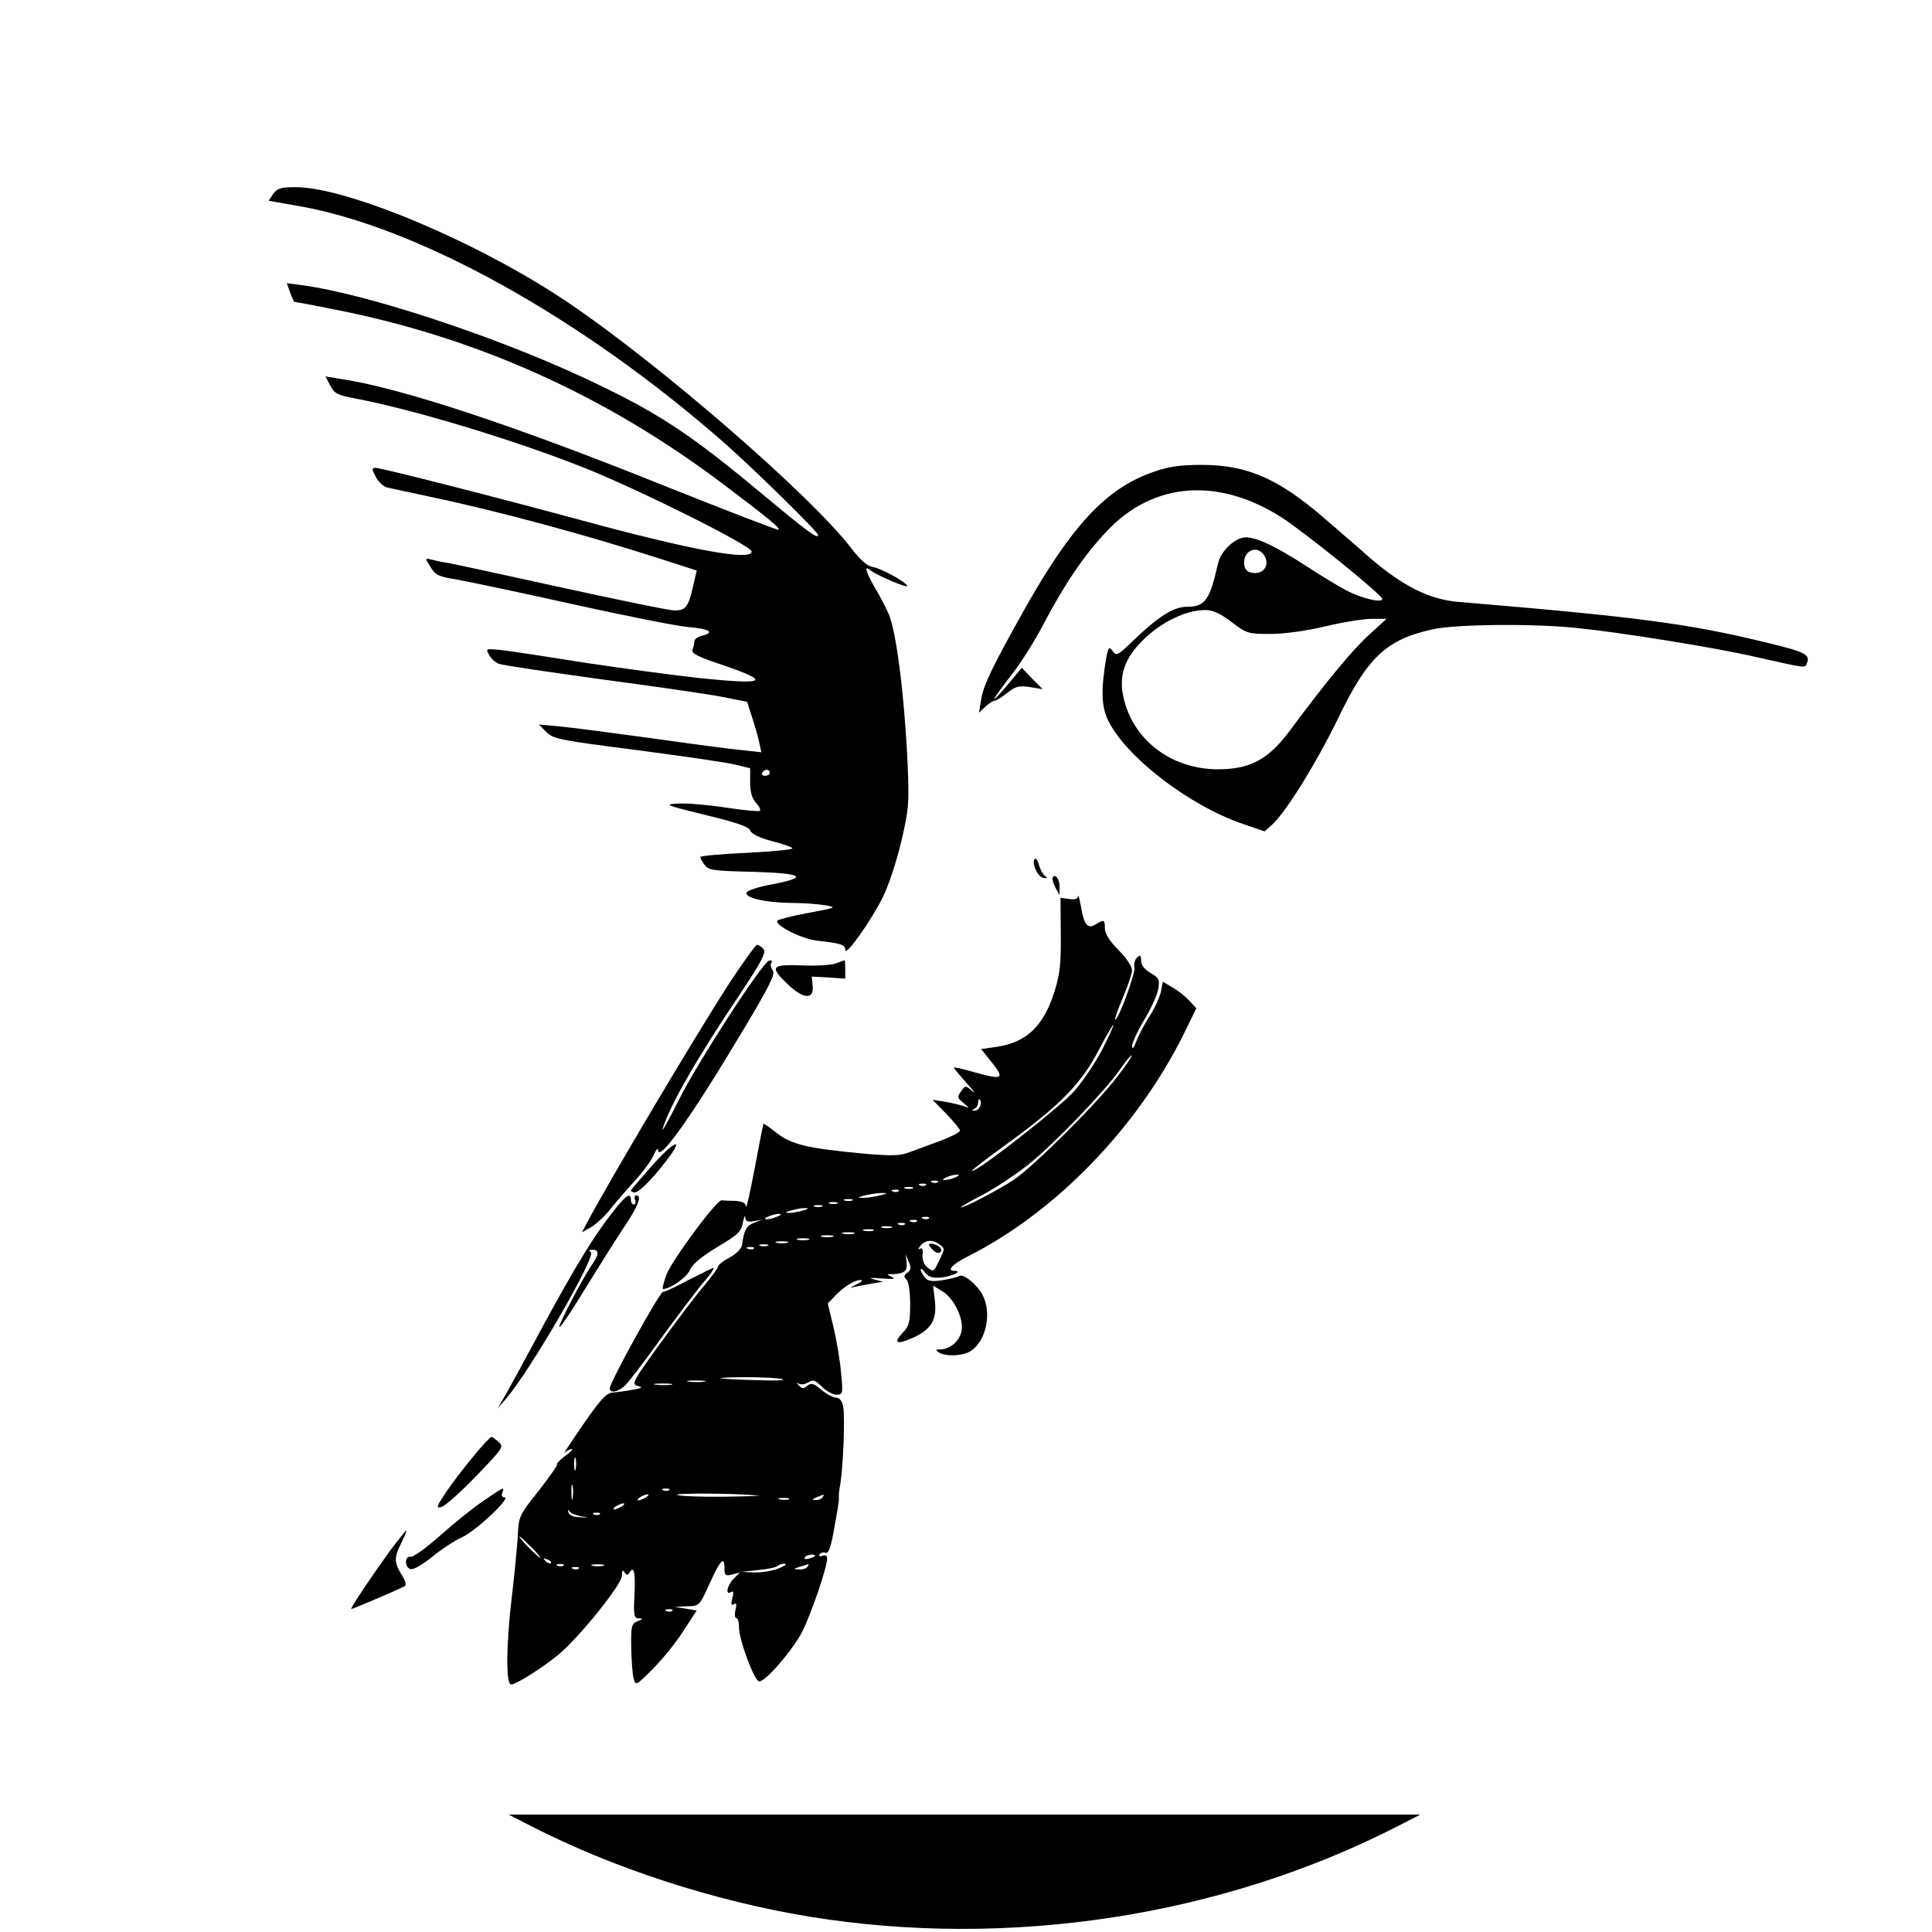
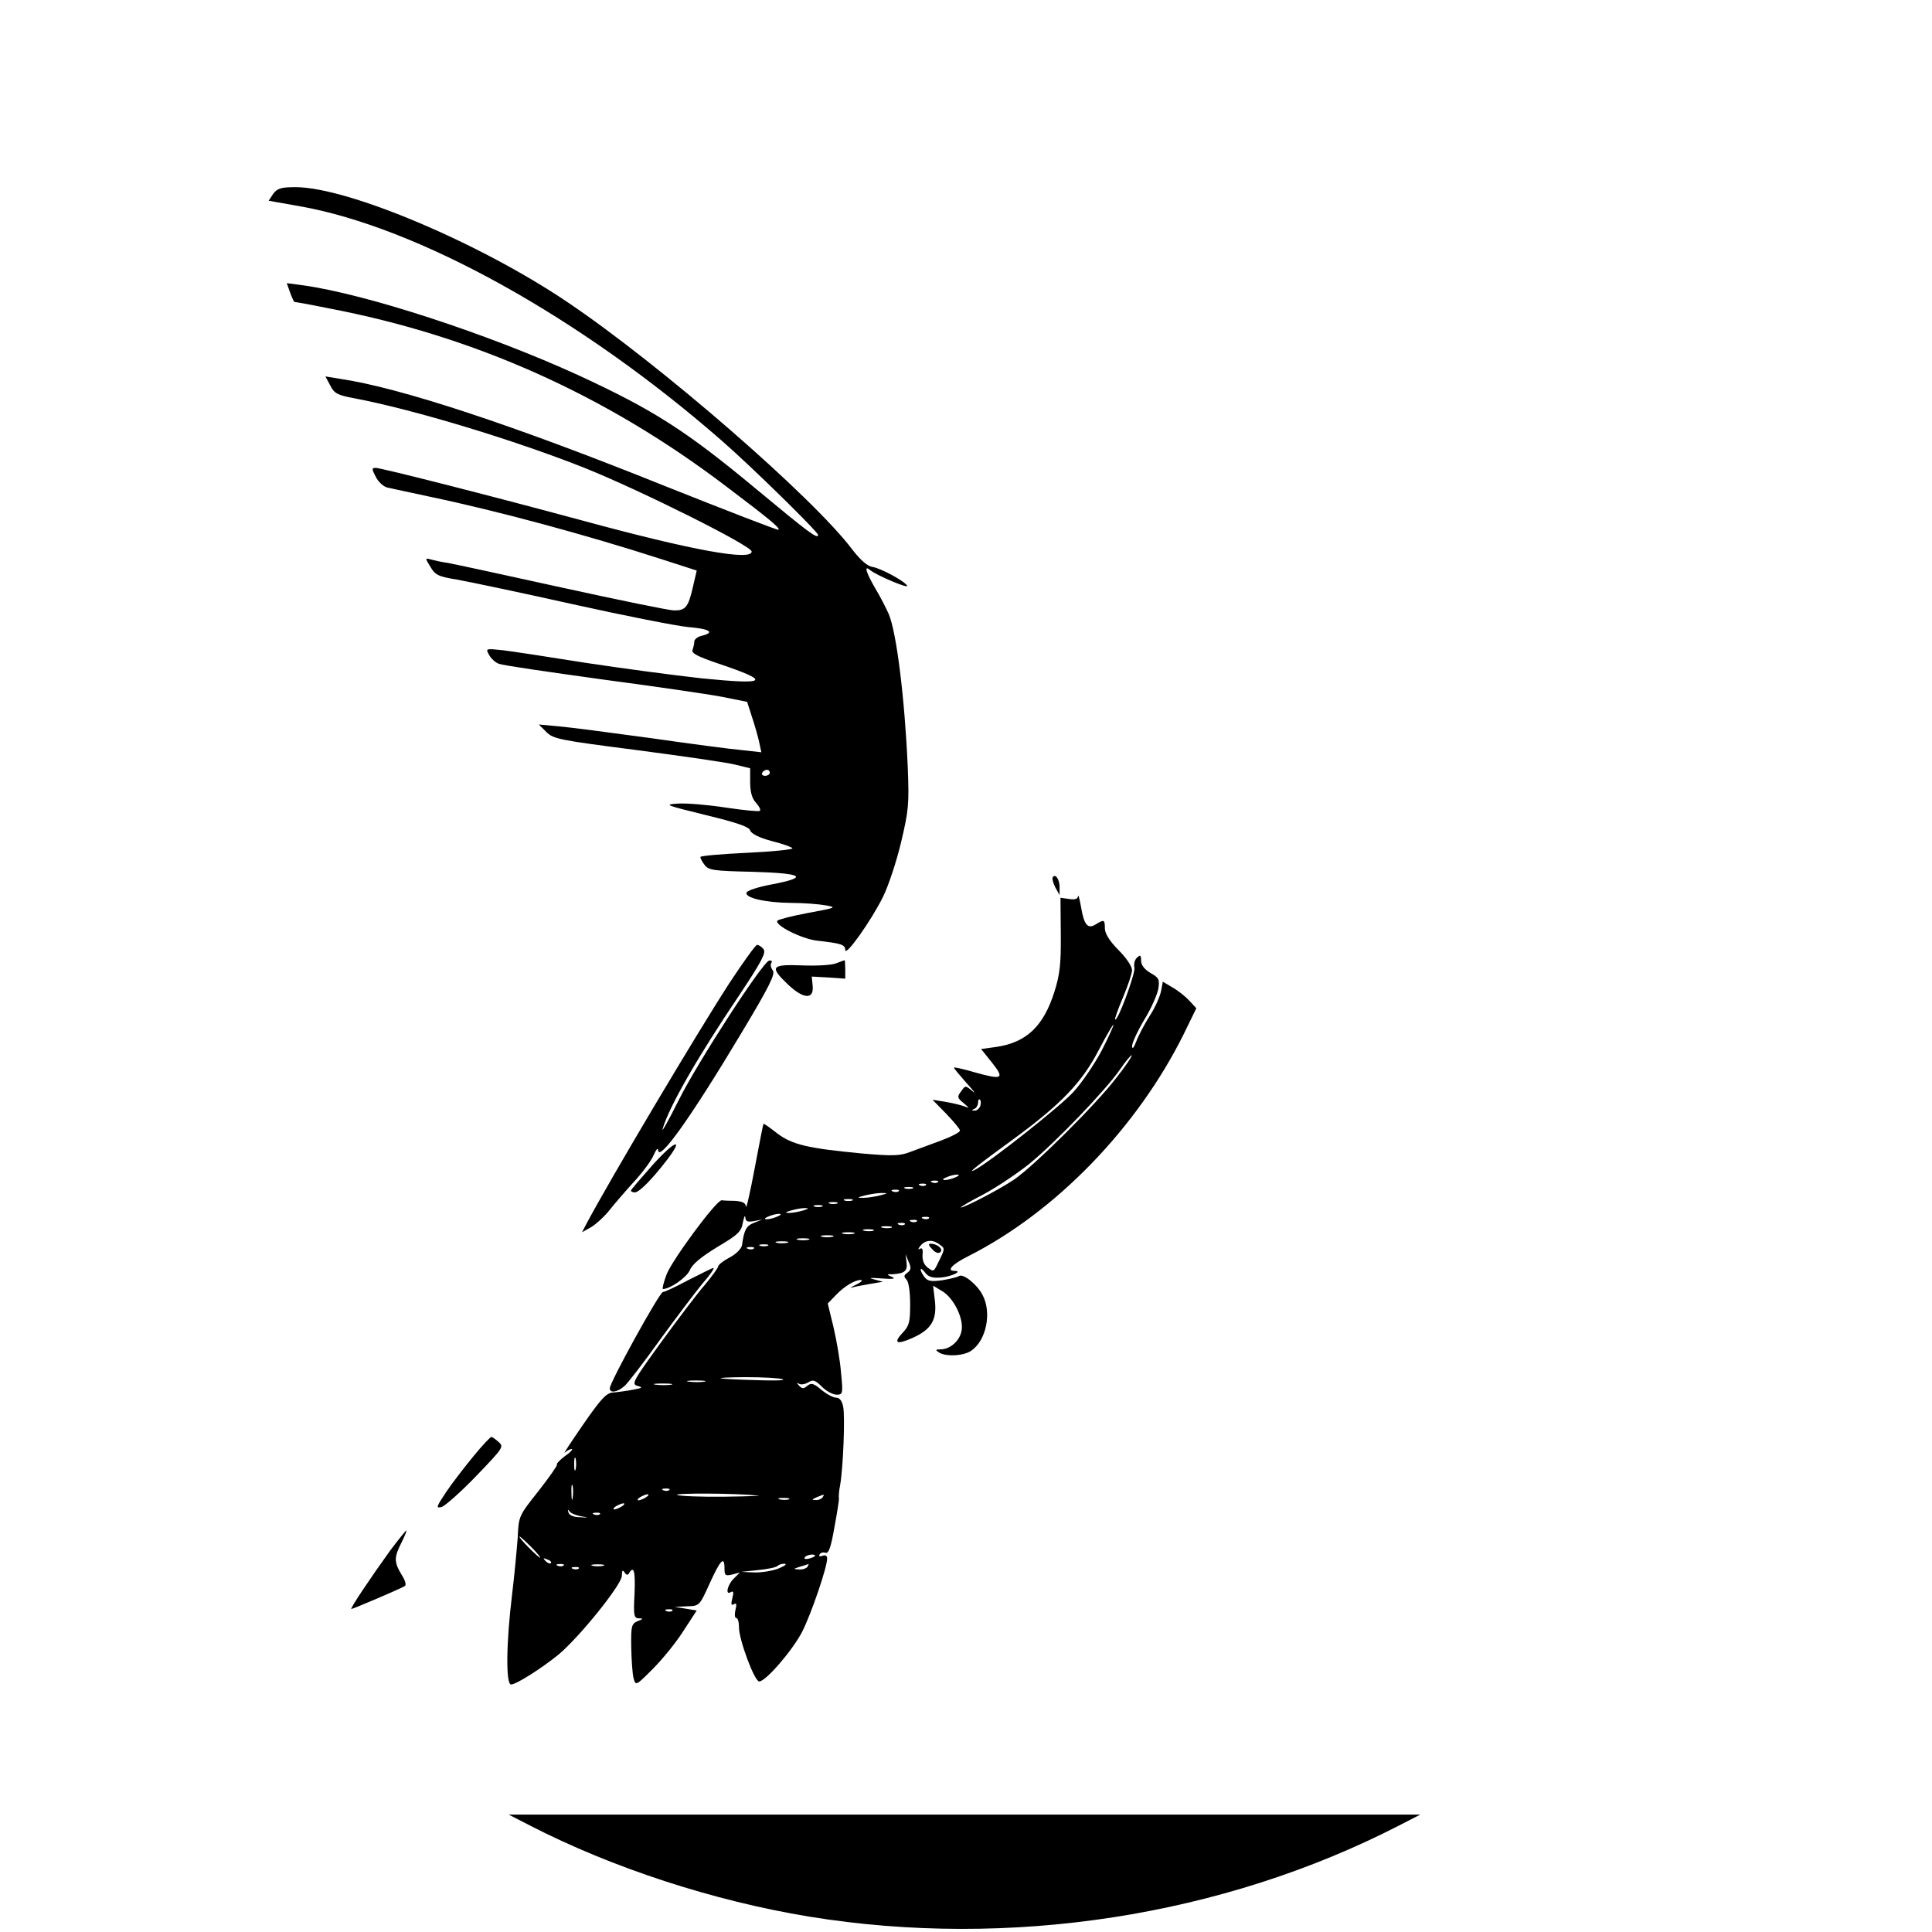
<svg xmlns="http://www.w3.org/2000/svg" version="1.0" width="640pt" height="640pt" viewBox="0 0 640 640" preserveAspectRatio="xMidYMid meet">
  <g transform="translate(0,640) scale(0.1,-0.1)" fill="#000000" stroke="none">
    <path d="M905 5758 l-15 -23 102 -18 c392 -69 931 -368 1398 -776 99 -86 320 -303 320 -313 0 -16 -34 10 -205 152 -232 193 -340 262 -589 377 -302 138 -704 269 -913 298 l-53 7 11 -31 c6 -17 13 -31 14 -31 2 0 53 -9 112 -21 484 -92 919 -287 1317 -589 152 -115 180 -139 175 -145 -3 -2 -173 64 -379 146 -502 202 -876 325 -1073 354 l-49 8 16 -30 c13 -26 24 -32 78 -42 201 -38 536 -140 767 -232 184 -74 551 -257 551 -276 0 -32 -198 4 -562 103 -307 83 -665 174 -683 174 -14 0 -14 -3 0 -30 8 -16 25 -32 38 -35 12 -3 75 -16 139 -30 229 -48 520 -127 765 -206 l121 -39 -13 -56 c-15 -66 -25 -77 -63 -76 -15 0 -181 34 -368 75 -186 41 -357 78 -379 82 -22 3 -48 9 -59 12 -18 5 -18 4 0 -25 16 -27 26 -32 88 -42 39 -7 211 -43 381 -81 171 -38 343 -72 383 -76 73 -6 92 -18 47 -29 -14 -3 -25 -12 -25 -19 0 -7 -3 -20 -6 -28 -4 -11 17 -22 88 -46 175 -59 161 -70 -58 -48 -91 10 -263 33 -382 51 -119 19 -243 38 -276 42 -57 6 -58 6 -46 -15 6 -12 21 -26 33 -30 12 -5 164 -27 337 -51 173 -23 353 -49 400 -58 l85 -17 16 -50 c9 -27 20 -65 24 -84 l7 -33 -63 7 c-35 3 -172 21 -304 40 -132 18 -269 36 -305 39 l-65 6 25 -25 c23 -23 44 -27 301 -60 152 -20 298 -41 325 -48 l49 -12 0 -46 c0 -32 6 -54 19 -68 11 -12 17 -24 13 -27 -3 -3 -54 2 -114 11 -59 9 -130 15 -158 13 -47 -3 -41 -5 93 -38 103 -25 144 -39 147 -51 4 -11 30 -24 71 -35 36 -9 67 -20 69 -24 3 -4 -65 -11 -150 -15 -85 -4 -155 -10 -155 -14 0 -4 6 -16 14 -26 13 -18 30 -20 161 -23 167 -5 186 -18 60 -42 -43 -8 -80 -20 -82 -27 -6 -17 61 -33 147 -34 41 0 93 -4 115 -8 38 -7 35 -8 -57 -25 -54 -10 -100 -22 -103 -26 -9 -15 80 -60 131 -66 80 -9 94 -13 94 -31 0 -24 86 97 125 176 18 36 45 118 60 181 25 106 27 126 22 250 -10 227 -37 445 -63 506 -8 18 -27 56 -44 84 -32 55 -39 80 -17 61 21 -17 129 -63 122 -51 -10 16 -88 58 -115 62 -16 2 -39 22 -67 58 -130 173 -637 613 -943 819 -290 196 -728 381 -901 381 -49 0 -60 -4 -74 -22z m1645 -1918 c0 -5 -7 -10 -16 -10 -8 0 -12 5 -9 10 3 6 10 10 16 10 5 0 9 -4 9 -10z" />
-     <path d="M3819 4836 c-155 -54 -270 -178 -426 -456 -105 -187 -136 -251 -143 -298 l-7 -43 21 20 c12 11 26 20 31 20 6 0 24 12 42 26 28 22 38 24 75 19 l42 -7 -35 35 -34 36 -30 -36 c-82 -99 -82 -87 0 18 28 36 74 109 102 163 70 133 135 229 210 308 154 163 369 179 580 44 77 -50 331 -255 332 -269 1 -15 -69 2 -119 28 -26 14 -86 50 -133 81 -102 66 -162 94 -200 95 -35 0 -83 -45 -92 -86 -28 -123 -43 -144 -103 -144 -45 0 -96 -33 -180 -114 -49 -47 -54 -50 -66 -33 -12 16 -14 14 -21 -20 -18 -104 -17 -162 5 -208 59 -122 269 -284 449 -345 l70 -24 27 24 c47 45 143 200 214 345 100 209 162 267 319 301 79 16 324 19 472 4 149 -15 465 -66 594 -96 174 -39 164 -38 171 -20 11 28 -8 37 -133 67 -257 63 -432 86 -1021 135 -96 8 -183 51 -294 146 -45 40 -114 99 -153 133 -151 130 -254 175 -405 175 -74 0 -110 -6 -161 -24z m369 -276 c19 -30 -1 -62 -36 -58 -19 2 -28 10 -30 26 -7 47 42 70 66 32z m-109 -220 c51 -39 56 -40 130 -40 45 0 118 10 181 25 58 14 127 25 154 25 l49 0 -59 -54 c-54 -49 -141 -154 -261 -316 -67 -90 -124 -124 -219 -128 -158 -8 -293 85 -330 228 -21 80 0 142 70 207 59 55 137 92 196 92 26 1 49 -9 89 -39z" />
-     <path d="M3428 3555 c-12 -12 9 -60 28 -63 14 -2 15 -1 6 6 -7 5 -16 21 -20 36 -4 15 -10 24 -14 21z" />
    <path d="M3487 3493 c-2 -5 2 -19 9 -33 l14 -25 0 27 c0 26 -15 46 -23 31z" />
    <path d="M3571 3431 c-1 -9 -10 -12 -29 -9 l-29 4 1 -120 c1 -98 -3 -134 -21 -191 -36 -114 -92 -168 -192 -183 l-51 -7 36 -45 c43 -54 35 -58 -58 -32 -38 11 -68 18 -68 15 0 -2 19 -25 42 -51 24 -26 32 -38 20 -27 -24 20 -24 20 -38 0 -14 -18 -13 -22 8 -39 20 -17 20 -18 3 -11 -11 4 -39 11 -63 15 l-43 7 45 -46 c25 -26 46 -51 46 -56 0 -6 -28 -20 -62 -33 -35 -13 -81 -30 -103 -38 -33 -13 -58 -14 -160 -5 -179 17 -231 29 -281 67 -24 19 -44 33 -45 31 -1 -1 -14 -67 -29 -147 -15 -80 -28 -137 -29 -127 -1 12 -10 17 -36 19 -19 0 -39 1 -44 2 -17 2 -164 -197 -183 -246 -10 -27 -15 -48 -12 -48 24 0 78 38 89 62 8 20 37 44 91 77 69 41 80 51 85 82 4 18 7 26 8 16 1 -13 7 -16 29 -12 l27 5 -28 -11 c-25 -10 -32 -23 -39 -74 -2 -11 -19 -29 -40 -40 -21 -11 -38 -24 -39 -30 0 -5 -20 -32 -43 -60 -24 -27 -89 -113 -145 -190 -95 -131 -100 -140 -79 -146 19 -5 16 -7 -17 -13 -22 -4 -52 -8 -66 -9 -21 -2 -40 -23 -98 -107 -40 -58 -67 -99 -60 -92 7 6 17 12 23 12 5 0 -4 -11 -22 -23 -17 -13 -30 -26 -27 -29 2 -2 -25 -41 -61 -87 -65 -82 -66 -83 -69 -154 -3 -40 -11 -126 -19 -192 -19 -156 -21 -295 -3 -295 17 0 99 52 156 98 69 57 211 233 211 262 0 18 3 21 9 11 6 -9 11 -10 15 -2 16 26 21 6 18 -69 -4 -72 -2 -80 14 -81 16 0 15 -2 -3 -9 -21 -9 -23 -15 -22 -87 1 -43 4 -89 8 -103 7 -25 8 -24 63 31 31 31 77 87 101 125 l45 69 -36 6 -37 6 41 2 c41 1 41 1 75 76 36 79 49 92 49 49 0 -23 3 -25 25 -20 l26 7 -21 -21 c-21 -21 -28 -56 -9 -44 9 5 10 -1 5 -20 -5 -20 -4 -26 5 -20 9 5 10 0 5 -20 -3 -14 -2 -26 3 -26 5 0 9 -13 9 -30 -1 -39 51 -180 67 -180 22 0 112 105 143 166 30 60 82 212 82 241 0 10 -6 13 -16 9 -9 -3 -12 -2 -9 5 4 6 13 8 20 5 10 -3 18 20 29 84 9 48 16 92 15 97 -1 4 0 24 4 43 10 57 17 228 10 261 -4 19 -12 29 -23 29 -10 0 -32 12 -49 26 -26 22 -34 24 -47 13 -12 -10 -17 -10 -27 1 -9 10 -9 11 0 6 7 -4 21 -1 31 5 15 10 23 7 45 -15 14 -14 36 -26 48 -26 21 0 22 3 15 73 -3 40 -15 108 -25 151 l-19 78 27 28 c29 30 63 50 83 50 7 -1 0 -8 -17 -16 -16 -8 -22 -12 -12 -9 10 3 37 8 60 12 l42 7 -30 8 c-20 5 -12 6 25 3 38 -3 49 -1 35 5 -19 8 -19 9 2 9 39 2 50 11 46 39 l-3 27 10 -25 c9 -19 8 -27 -4 -36 -12 -8 -13 -13 -3 -23 7 -7 12 -40 12 -81 0 -59 -3 -72 -24 -94 -33 -35 -22 -42 32 -18 62 28 81 59 74 123 l-6 50 30 -18 c39 -23 73 -93 64 -133 -7 -33 -38 -60 -70 -60 -16 0 -17 -2 -5 -10 23 -15 83 -12 108 6 49 34 68 125 37 184 -18 35 -64 72 -78 63 -6 -4 -32 -10 -56 -14 -36 -5 -48 -3 -58 10 -7 9 -13 20 -13 25 0 6 6 1 14 -9 11 -15 24 -19 53 -17 35 3 74 22 45 22 -28 0 -8 22 46 49 289 146 559 425 713 735 l42 86 -23 25 c-13 14 -38 34 -56 44 l-32 19 -6 -32 c-4 -18 -20 -55 -38 -82 -17 -27 -37 -65 -44 -84 -8 -21 -13 -27 -14 -16 0 11 18 50 40 87 23 37 43 83 47 103 5 32 2 37 -26 53 -20 12 -31 26 -31 41 0 18 -3 20 -13 10 -8 -6 -12 -22 -9 -34 3 -20 -56 -180 -64 -171 -2 2 10 35 26 73 16 38 30 79 30 90 0 13 -19 41 -45 67 -30 30 -45 55 -45 72 0 29 -3 30 -30 13 -27 -17 -39 -2 -49 58 -5 27 -9 43 -10 35z m78 -512 c-24 -45 -66 -107 -93 -136 -41 -46 -275 -231 -326 -258 -31 -16 7 14 125 100 160 117 229 189 285 297 25 48 47 85 48 83 2 -2 -16 -41 -39 -86z m47 -92 c-64 -84 -269 -288 -336 -334 -47 -32 -164 -93 -177 -93 -4 0 29 20 74 43 45 24 113 70 152 101 88 72 254 245 301 313 19 28 37 49 39 47 2 -2 -21 -37 -53 -77z m-449 -92 c-4 -8 -12 -15 -19 -14 -10 0 -10 2 0 6 6 2 12 12 12 21 0 8 3 13 6 9 4 -3 4 -13 1 -22z m-82 -235 c-11 -5 -27 -9 -35 -9 -9 0 -8 4 5 9 11 5 27 9 35 9 9 0 8 -4 -5 -9z m-58 -16 c-3 -3 -12 -4 -19 -1 -8 3 -5 6 6 6 11 1 17 -2 13 -5z m-40 -10 c-3 -3 -12 -4 -19 -1 -8 3 -5 6 6 6 11 1 17 -2 13 -5z m-44 -11 c-7 -2 -19 -2 -25 0 -7 3 -2 5 12 5 14 0 19 -2 13 -5z m-46 -9 c-3 -3 -12 -4 -19 -1 -8 3 -5 6 6 6 11 1 17 -2 13 -5z m-62 -14 c-16 -4 -41 -8 -55 -8 -22 0 -22 1 5 8 17 4 41 8 55 8 22 0 22 -1 -5 -8z m-92 -17 c-7 -2 -19 -2 -25 0 -7 3 -2 5 12 5 14 0 19 -2 13 -5z m-50 -10 c-7 -2 -19 -2 -25 0 -7 3 -2 5 12 5 14 0 19 -2 13 -5z m-50 -10 c-7 -2 -19 -2 -25 0 -7 3 -2 5 12 5 14 0 19 -2 13 -5z m-63 -13 c-14 -4 -34 -8 -45 -8 -16 0 -15 2 5 8 14 4 34 8 45 8 16 0 15 -2 -5 -8z m-85 -20 c-11 -5 -27 -9 -35 -9 -9 0 -8 4 5 9 11 5 27 9 35 9 9 0 8 -4 -5 -9z m502 -6 c-3 -3 -12 -4 -19 -1 -8 3 -5 6 6 6 11 1 17 -2 13 -5z m-40 -10 c-3 -3 -12 -4 -19 -1 -8 3 -5 6 6 6 11 1 17 -2 13 -5z m-40 -10 c-3 -3 -12 -4 -19 -1 -8 3 -5 6 6 6 11 1 17 -2 13 -5z m-44 -11 c-7 -2 -21 -2 -30 0 -10 3 -4 5 12 5 17 0 24 -2 18 -5z m-60 -10 c-7 -2 -21 -2 -30 0 -10 3 -4 5 12 5 17 0 24 -2 18 -5z m-65 -10 c-10 -2 -26 -2 -35 0 -10 3 -2 5 17 5 19 0 27 -2 18 -5z m-70 -10 c-10 -2 -26 -2 -35 0 -10 3 -2 5 17 5 19 0 27 -2 18 -5z m-80 -10 c-10 -2 -26 -2 -35 0 -10 3 -2 5 17 5 19 0 27 -2 18 -5z m-70 -10 c-10 -2 -26 -2 -35 0 -10 3 -2 5 17 5 19 0 27 -2 18 -5z m505 -6 c17 -12 17 -14 1 -47 -22 -46 -20 -44 -41 -29 -12 9 -18 24 -17 42 2 19 -1 25 -9 20 -7 -4 -6 0 2 10 16 20 41 22 64 4z m-570 -4 c-7 -2 -19 -2 -25 0 -7 3 -2 5 12 5 14 0 19 -2 13 -5z m-46 -9 c-3 -3 -12 -4 -19 -1 -8 3 -5 6 6 6 11 1 17 -2 13 -5z m96 -433 c10 -4 -28 -5 -85 -3 -144 4 -162 9 -38 10 58 0 113 -3 123 -7z m-260 -8 c-13 -2 -35 -2 -50 0 -16 2 -5 4 22 4 28 0 40 -2 28 -4z m-110 -10 c-13 -2 -35 -2 -50 0 -16 2 -5 4 22 4 28 0 40 -2 28 -4z m-316 -280 c-3 -10 -5 -2 -5 17 0 19 2 27 5 18 2 -10 2 -26 0 -35z m-10 -95 c-2 -13 -4 -5 -4 17 -1 22 1 32 4 23 2 -10 2 -28 0 -40z m320 26 c-3 -3 -12 -4 -19 -1 -8 3 -5 6 6 6 11 1 17 -2 13 -5z m293 -18 c19 -1 -30 -3 -110 -4 -80 -1 -150 2 -157 6 -10 6 187 6 267 -2z m-370 -6 c-8 -5 -19 -10 -25 -10 -5 0 -3 5 5 10 8 5 20 10 25 10 6 0 3 -5 -5 -10z m585 0 c-3 -5 -14 -10 -23 -9 -14 0 -13 2 3 9 27 11 27 11 20 0z m-112 -7 c-7 -2 -21 -2 -30 0 -10 3 -4 5 12 5 17 0 24 -2 18 -5z m-553 -23 c-8 -5 -19 -10 -25 -10 -5 0 -3 5 5 10 8 5 20 10 25 10 6 0 3 -5 -5 -10z m-135 -33 c27 -4 27 -5 -4 -3 -21 0 -36 7 -38 16 -3 10 -2 11 4 3 4 -6 22 -13 38 -16z m62 7 c-3 -3 -12 -4 -19 -1 -8 3 -5 6 6 6 11 1 17 -2 13 -5z m-227 -109 c19 -19 32 -35 29 -35 -3 0 -20 16 -39 35 -19 19 -32 35 -29 35 3 0 20 -16 39 -35z m940 -29 c0 -2 -9 -6 -20 -9 -11 -3 -18 -1 -14 4 5 9 34 13 34 5z m-875 -24 c-3 -3 -11 0 -18 7 -9 10 -8 11 6 5 10 -3 15 -9 12 -12z m42 -8 c-3 -3 -12 -4 -19 -1 -8 3 -5 6 6 6 11 1 17 -2 13 -5z m131 -1 c-10 -2 -26 -2 -35 0 -10 3 -2 5 17 5 19 0 27 -2 18 -5z m583 -8 c-18 -8 -54 -14 -80 -14 l-46 2 57 6 c31 3 60 9 64 14 4 4 14 7 23 7 9 -1 1 -7 -18 -15z m94 5 c-3 -5 -16 -10 -28 -9 -20 1 -20 2 3 9 14 4 26 8 28 9 2 1 0 -3 -3 -9z m-758 -6 c-3 -3 -12 -4 -19 -1 -8 3 -5 6 6 6 11 1 17 -2 13 -5z m310 -140 c-3 -3 -12 -4 -19 -1 -8 3 -5 6 6 6 11 1 17 -2 13 -5z" />
    <path d="M3088 2262 c10 -12 21 -15 27 -10 11 10 -10 28 -32 28 -9 0 -7 -6 5 -18z" />
    <path d="M2416 3143 c-107 -165 -402 -661 -476 -802 l-12 -23 32 18 c17 11 43 35 58 54 15 19 51 61 80 93 30 32 60 73 67 90 8 18 14 26 15 18 1 -44 108 106 279 392 90 150 110 191 101 202 -6 8 -9 19 -5 25 4 6 1 9 -7 8 -22 -5 -236 -335 -300 -463 -33 -66 -57 -109 -53 -95 21 73 114 236 257 448 71 107 87 137 77 148 -6 8 -16 14 -21 14 -5 0 -46 -57 -92 -127z" />
    <path d="M2770 3209 c-14 -6 -64 -9 -113 -7 -103 4 -109 -4 -46 -64 51 -48 86 -50 81 -3 l-3 30 55 -3 56 -4 0 31 c0 17 -1 31 -2 30 -2 0 -14 -5 -28 -10z" />
    <path d="M2162 2541 c-39 -44 -72 -82 -72 -85 0 -3 6 -6 13 -6 14 0 56 42 106 107 59 77 27 66 -47 -16z" />
-     <path d="M2007 2355 c-60 -81 -133 -206 -250 -425 -31 -58 -68 -125 -82 -150 l-26 -45 26 30 c80 92 302 475 282 487 -8 5 -6 8 6 8 22 0 22 -15 -1 -48 -32 -46 -114 -203 -109 -208 3 -3 40 52 83 123 43 70 101 162 128 203 49 72 64 110 44 110 -6 0 -8 -7 -4 -15 3 -8 1 -15 -4 -15 -6 0 -10 7 -10 15 0 31 -22 12 -83 -70z" />
    <path d="M2281 2160 c-41 -22 -79 -40 -85 -40 -11 0 -176 -299 -176 -319 0 -17 25 -13 48 7 11 9 64 78 117 152 54 74 118 159 142 188 25 28 41 52 36 52 -4 -1 -41 -19 -82 -40z" />
    <path d="M1570 1578 c-29 -35 -70 -88 -91 -119 -34 -51 -36 -56 -16 -51 12 4 64 50 115 103 88 92 92 96 74 112 -10 9 -21 17 -24 17 -4 0 -30 -28 -58 -62z" />
-     <path d="M1604 1430 c-33 -22 -97 -73 -144 -115 -46 -41 -91 -74 -100 -72 -21 3 -20 -37 1 -41 10 -2 41 17 71 41 30 25 75 54 99 65 45 20 164 132 140 132 -8 0 -11 6 -7 15 8 21 6 20 -60 -25z" />
    <path d="M1292 1263 c-64 -89 -134 -193 -128 -193 5 0 165 68 177 76 6 3 1 20 -11 38 -25 42 -25 57 0 106 11 22 18 40 16 40 -2 0 -26 -30 -54 -67z" />
    <path d="M1755 353 c274 -141 609 -250 925 -302 664 -108 1370 1 1955 302 l70 36 -1510 0 -1510 0 70 -36z" />
  </g>
</svg>